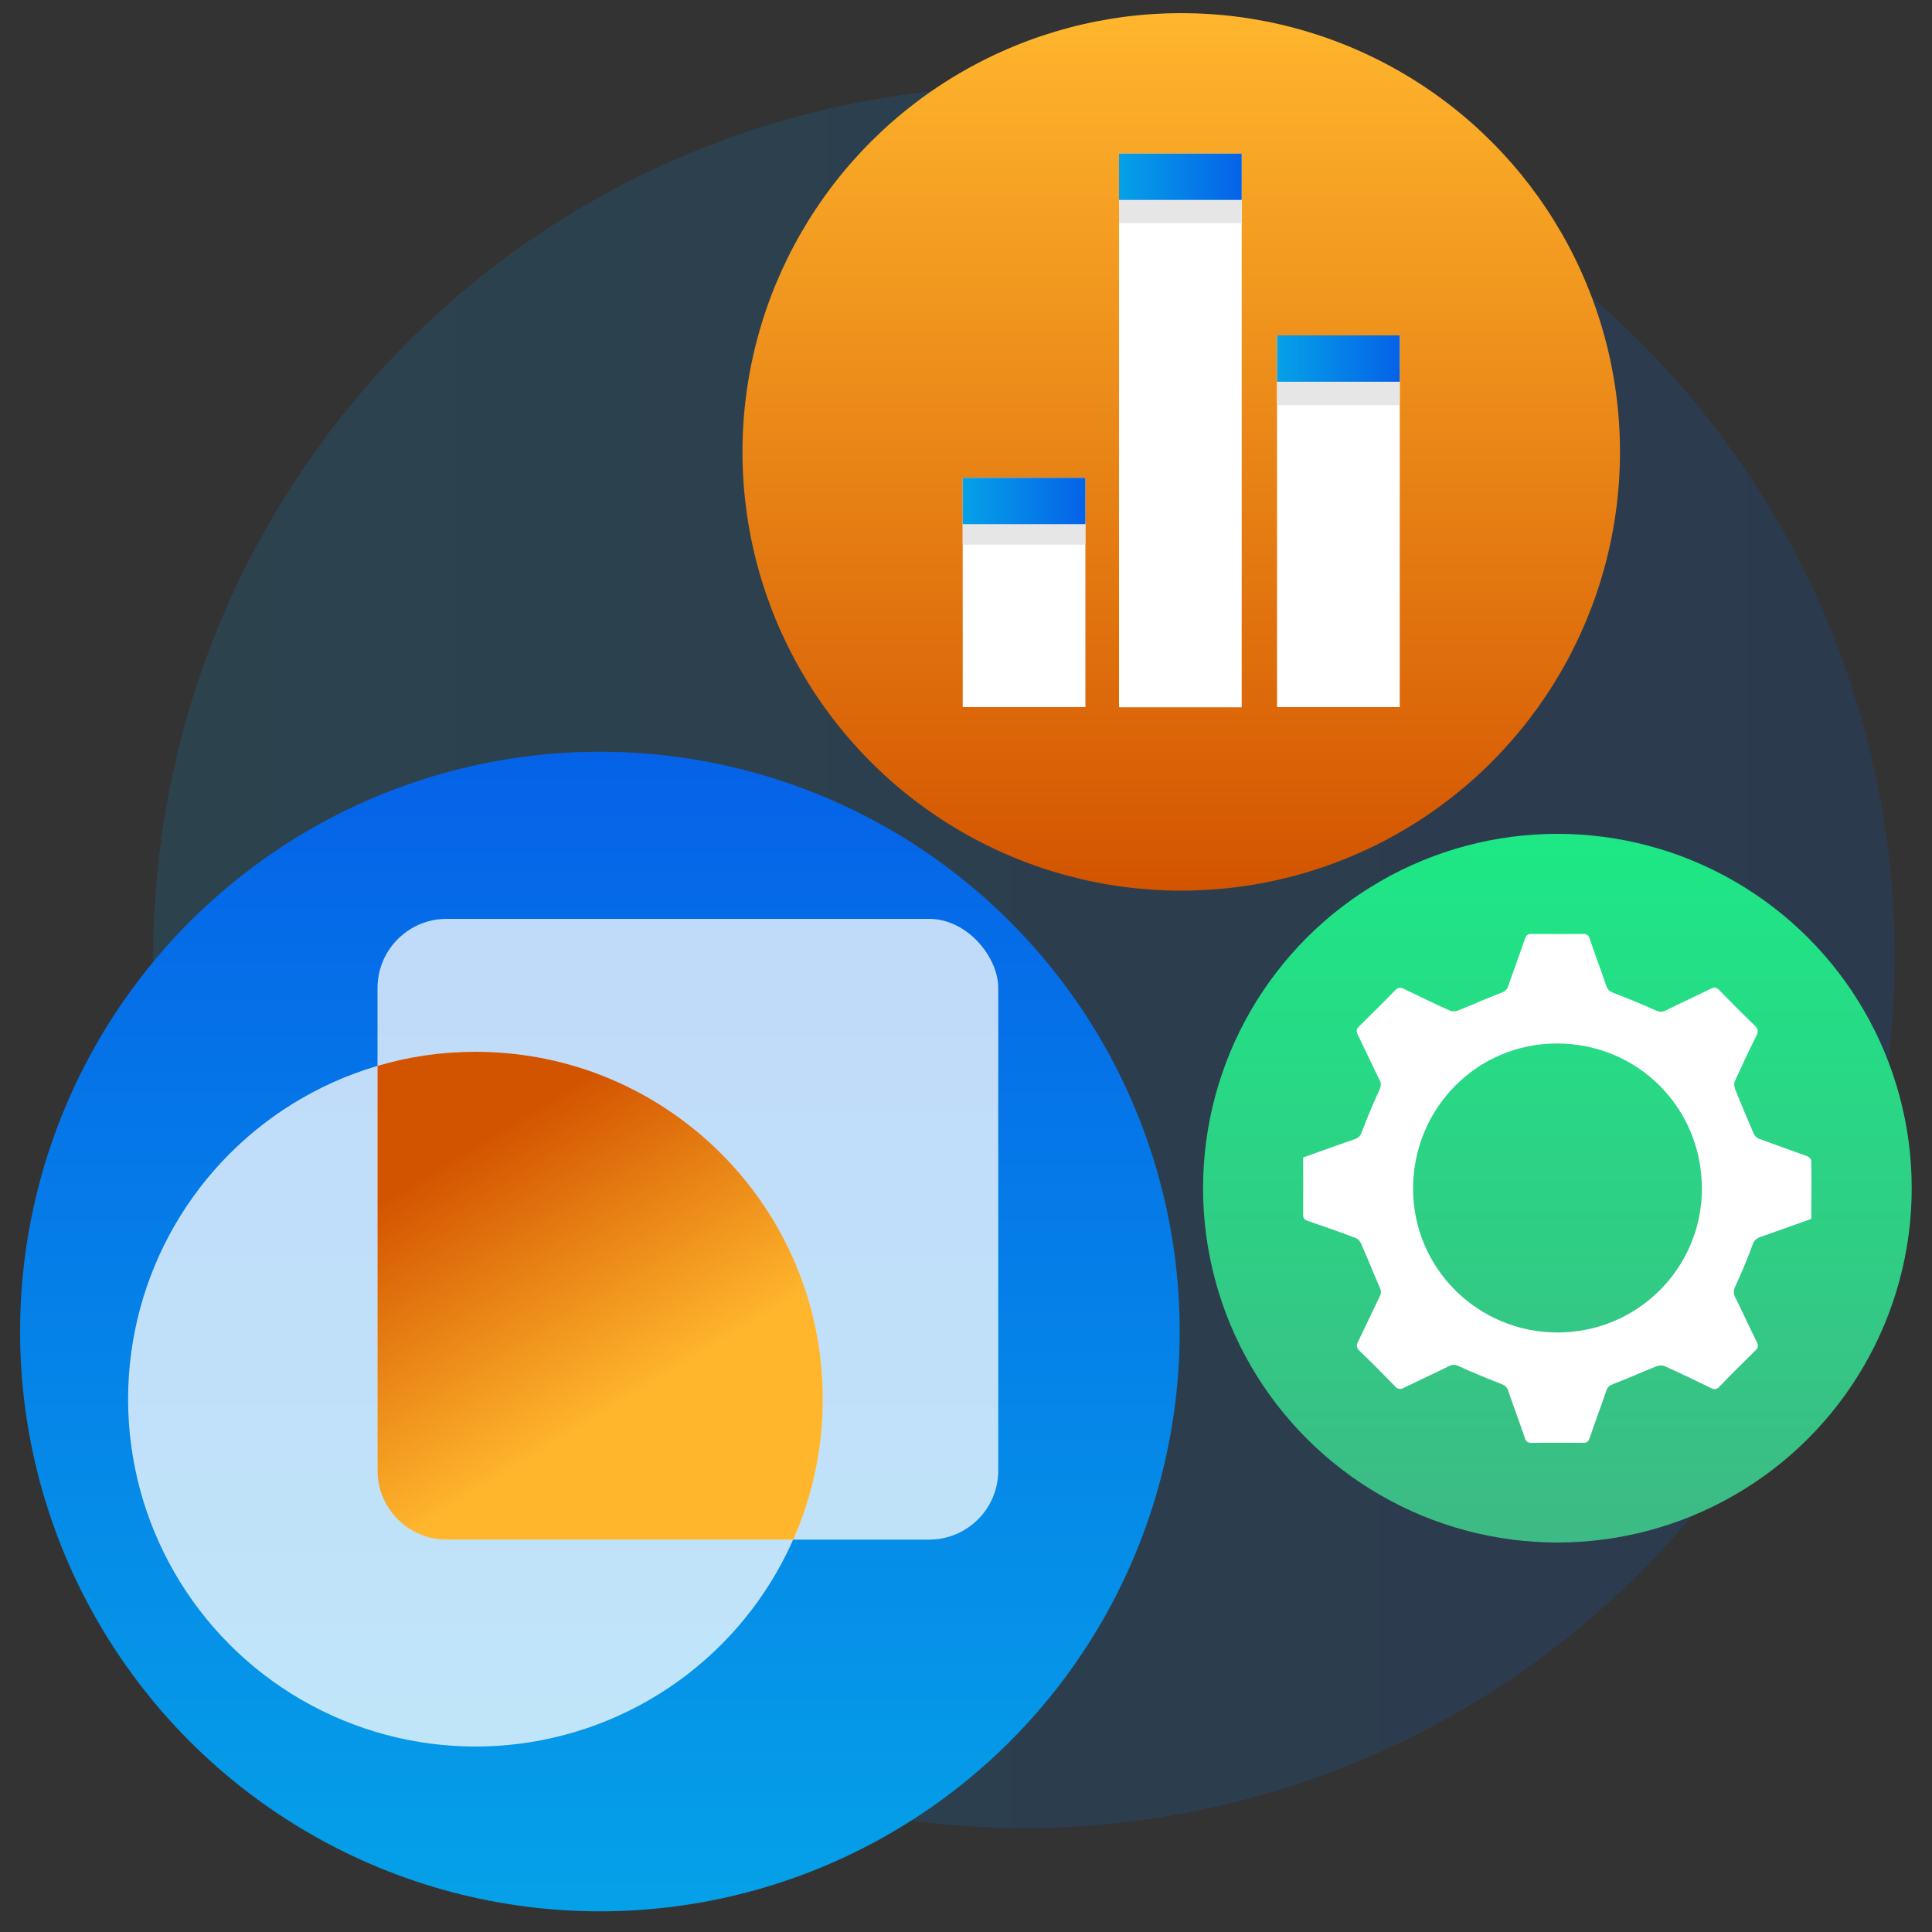
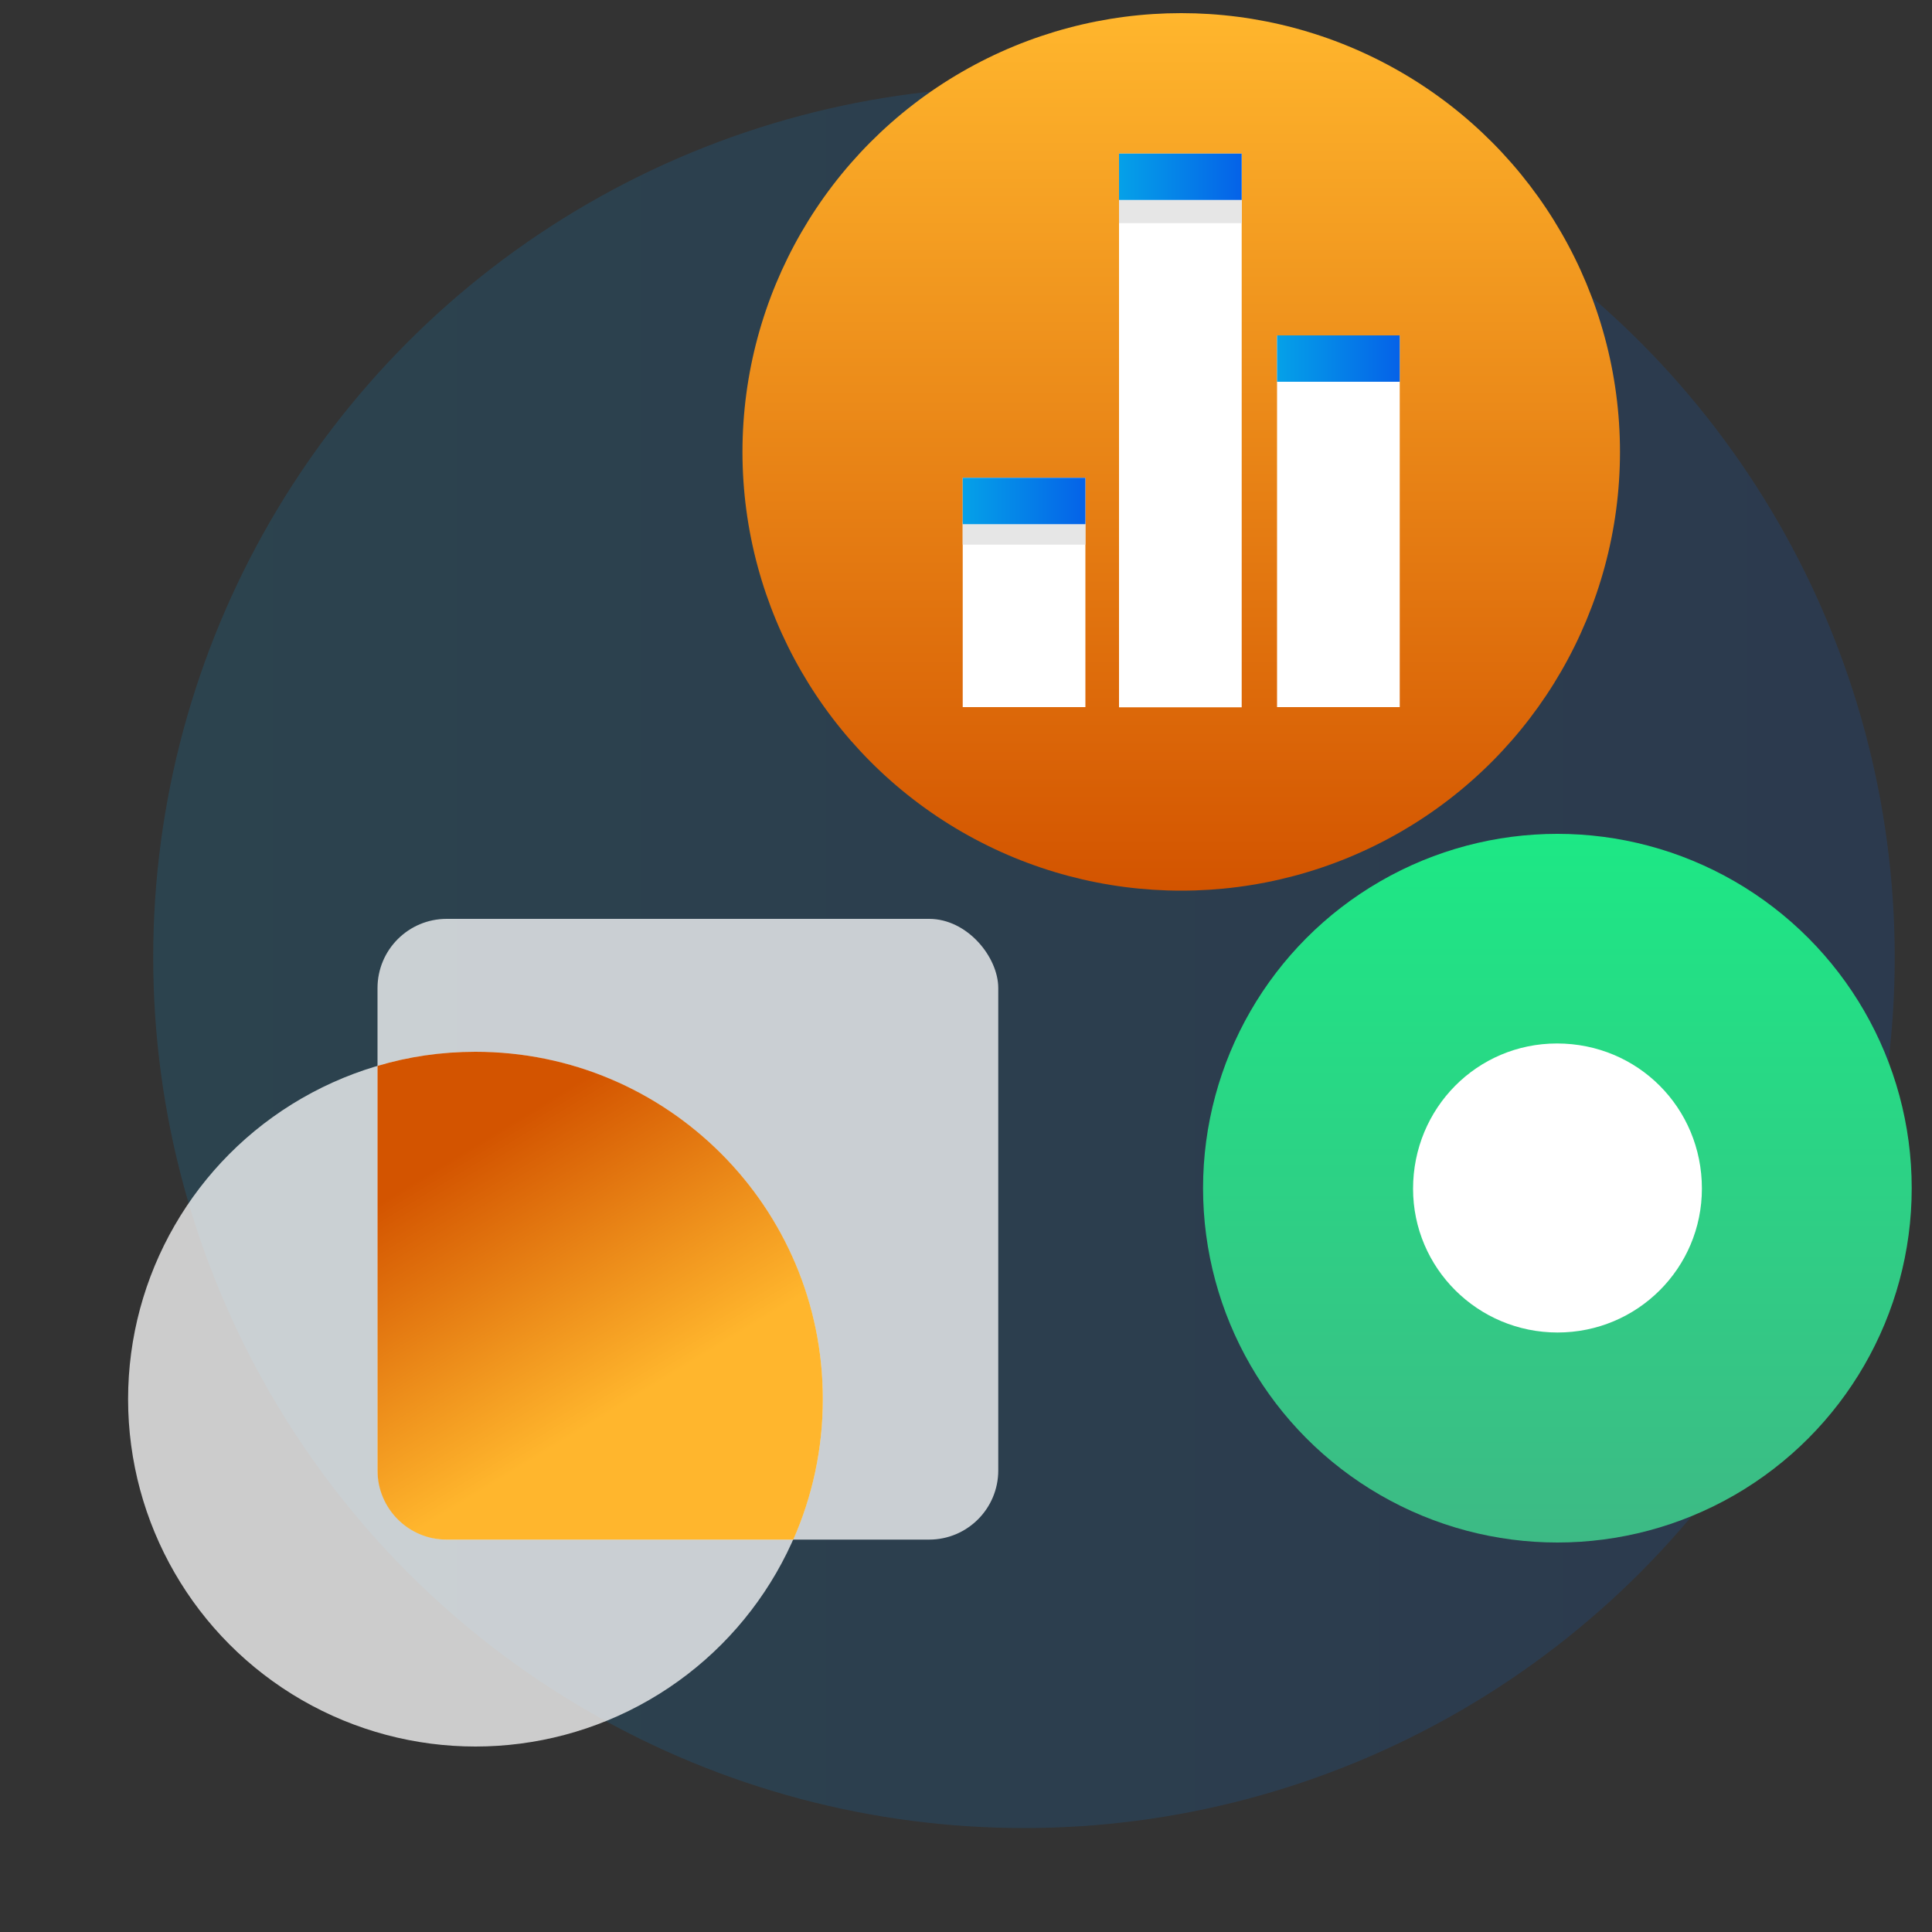
<svg xmlns="http://www.w3.org/2000/svg" xmlns:xlink="http://www.w3.org/1999/xlink" id="Layer_1" data-name="Layer 1" viewBox="0 0 100 100">
  <rect x="0" y="0" width="100" height="100" fill="#333333" stroke="none" />
  <defs>
    <style>
      .cls-1 {
        fill: url(#linear-gradient-2);
      }

      .cls-2, .cls-3 {
        fill: #fff;
      }

      .cls-4 {
        fill: url(#linear-gradient-6);
      }

      .cls-5 {
        fill: #e6e6e6;
      }

      .cls-3 {
        opacity: .75;
      }

      .cls-6 {
        fill: url(#linear-gradient-5);
      }

      .cls-7 {
        fill: url(#linear-gradient-7);
      }

      .cls-8 {
        fill: url(#linear-gradient);
        opacity: .15;
      }

      .cls-9 {
        fill: url(#linear-gradient-3);
      }

      .cls-10 {
        fill: url(#linear-gradient-4);
      }

      .cls-11 {
        fill: url(#linear-gradient-8);
      }
    </style>
    <linearGradient id="linear-gradient" x1="7.93" y1="49.55" x2="98.07" y2="49.55" gradientUnits="userSpaceOnUse">
      <stop offset="0" stop-color="#05a1e8" />
      <stop offset="1" stop-color="#0562e8" />
    </linearGradient>
    <linearGradient id="linear-gradient-2" x1="-347.09" y1="1011.58" x2="-287.08" y2="1011.58" gradientTransform="translate(-980.53 -248.17) rotate(-90)" xlink:href="#linear-gradient" />
    <linearGradient id="linear-gradient-3" x1="-294.27" y1="1041.67" x2="-248.85" y2="1041.67" gradientTransform="translate(-980.53 -248.17) rotate(-90)" gradientUnits="userSpaceOnUse">
      <stop offset="0" stop-color="#d35400" />
      <stop offset="1" stop-color="#ffb62d" />
    </linearGradient>
    <linearGradient id="linear-gradient-4" x1="-328.01" y1="1061.14" x2="-291.32" y2="1061.14" gradientTransform="translate(-980.53 -248.17) rotate(-90)" gradientUnits="userSpaceOnUse">
      <stop offset="0" stop-color="#3dba85" />
      <stop offset="1" stop-color="#1de885" />
    </linearGradient>
    <linearGradient id="linear-gradient-5" x1="66.1" y1="18.57" x2="72.45" y2="18.57" xlink:href="#linear-gradient" />
    <linearGradient id="linear-gradient-6" x1="57.92" y1="9.15" x2="64.26" y2="9.15" xlink:href="#linear-gradient" />
    <linearGradient id="linear-gradient-7" x1="49.83" y1="25.94" x2="56.18" y2="25.94" xlink:href="#linear-gradient" />
    <linearGradient id="linear-gradient-8" x1="23.52" y1="59.89" x2="31.61" y2="73.13" gradientTransform="matrix(1, 0, 0, 1, 0, 0)" xlink:href="#linear-gradient-3" />
  </defs>
  <circle class="cls-8" cx="53" cy="49.55" r="45.07" />
-   <circle class="cls-1" cx="31.05" cy="68.92" r="30.01" />
  <circle class="cls-9" cx="61.14" cy="23.39" r="22.71" />
  <circle class="cls-10" cx="80.61" cy="61.5" r="18.34" />
  <g>
    <g>
      <rect class="cls-2" x="49.83" y="24.73" width="6.35" height="11.87" />
      <rect class="cls-2" x="57.92" y="7.95" width="6.35" height="28.66" />
      <rect class="cls-2" x="66.1" y="17.36" width="6.35" height="19.24" />
    </g>
    <rect class="cls-6" x="66.1" y="17.36" width="6.35" height="2.4" />
-     <rect class="cls-5" x="66.1" y="19.77" width="6.35" height="1.2" />
    <rect class="cls-5" x="57.92" y="10.35" width="6.35" height="1.2" />
    <rect class="cls-5" x="49.83" y="26.99" width="6.35" height="1.2" />
    <rect class="cls-4" x="57.92" y="7.95" width="6.35" height="2.4" />
    <rect class="cls-7" x="49.83" y="24.73" width="6.35" height="2.4" />
  </g>
-   <path class="cls-2" d="m67.45,59.91c.9-.32,1.79-.64,2.68-.95.2-.07.29-.18.36-.38.28-.73.58-1.46.91-2.17.09-.2.1-.34,0-.52-.38-.77-.74-1.55-1.12-2.33-.09-.18-.08-.29.07-.44.63-.62,1.26-1.24,1.87-1.87.15-.15.26-.15.44-.07.79.39,1.59.77,2.39,1.13.11.05.28.04.4,0,.76-.3,1.5-.64,2.27-.93.18-.07.28-.15.34-.32.28-.82.59-1.64.87-2.47.06-.18.13-.25.33-.25.89.01,1.79,0,2.68,0,.19,0,.28.05.34.24.28.83.59,1.64.87,2.47.07.19.18.27.36.34.73.28,1.46.58,2.17.9.21.09.35.11.56,0,.76-.38,1.54-.73,2.3-1.11.19-.1.31-.08.46.08.6.62,1.21,1.23,1.83,1.83.18.17.18.31.08.52-.39.78-.76,1.57-1.12,2.36-.05.11-.02.28.02.4.3.76.62,1.51.94,2.26.05.13.17.27.29.31.83.31,1.66.6,2.49.9.09.03.22.15.22.24.02,1,0,2,0,3.01-.88.31-1.75.63-2.62.93-.23.08-.35.2-.43.44-.26.72-.56,1.42-.88,2.12-.1.22-.11.37,0,.58.38.76.73,1.54,1.11,2.3.09.18.08.29-.07.44-.63.62-1.26,1.24-1.87,1.88-.15.15-.26.15-.44.06-.79-.39-1.59-.77-2.39-1.13-.11-.05-.28-.04-.4,0-.76.3-1.5.64-2.27.93-.18.07-.28.15-.34.32-.28.82-.59,1.64-.87,2.47-.06.18-.13.25-.33.25-.89-.01-1.79,0-2.68,0-.19,0-.28-.05-.34-.24-.28-.83-.59-1.64-.87-2.47-.07-.19-.18-.27-.36-.34-.74-.29-1.48-.59-2.2-.92-.19-.09-.32-.09-.5,0-.77.38-1.56.74-2.33,1.12-.19.09-.31.09-.46-.07-.61-.63-1.22-1.25-1.85-1.85-.16-.16-.16-.28-.07-.46.38-.78.75-1.57,1.13-2.36.08-.16.07-.27,0-.44-.33-.75-.63-1.51-.96-2.26-.05-.13-.17-.27-.29-.31-.81-.31-1.64-.6-2.46-.88-.19-.07-.27-.14-.26-.35.01-.97,0-1.94,0-2.92Zm13.17,9.06c4.13,0,7.47-3.33,7.47-7.45,0-4.18-3.32-7.51-7.5-7.51-4.14,0-7.45,3.35-7.45,7.52,0,4.11,3.35,7.44,7.48,7.44Z" />
+   <path class="cls-2" d="m67.45,59.91Zm13.17,9.06c4.13,0,7.47-3.33,7.47-7.45,0-4.18-3.32-7.51-7.5-7.51-4.14,0-7.45,3.35-7.45,7.52,0,4.11,3.35,7.44,7.48,7.44Z" />
  <circle class="cls-3" cx="24.61" cy="72.42" r="17.98" />
  <rect class="cls-3" x="19.54" y="47.56" width="32.13" height="32.13" rx="3.58" ry="3.58" />
  <path class="cls-11" d="m42.59,72.42c0,2.59-.55,5.05-1.53,7.27h-17.94c-1.98,0-3.58-1.61-3.58-3.58v-20.94c1.61-.48,3.31-.73,5.07-.73,9.93,0,17.98,8.05,17.98,17.98Z" />
</svg>